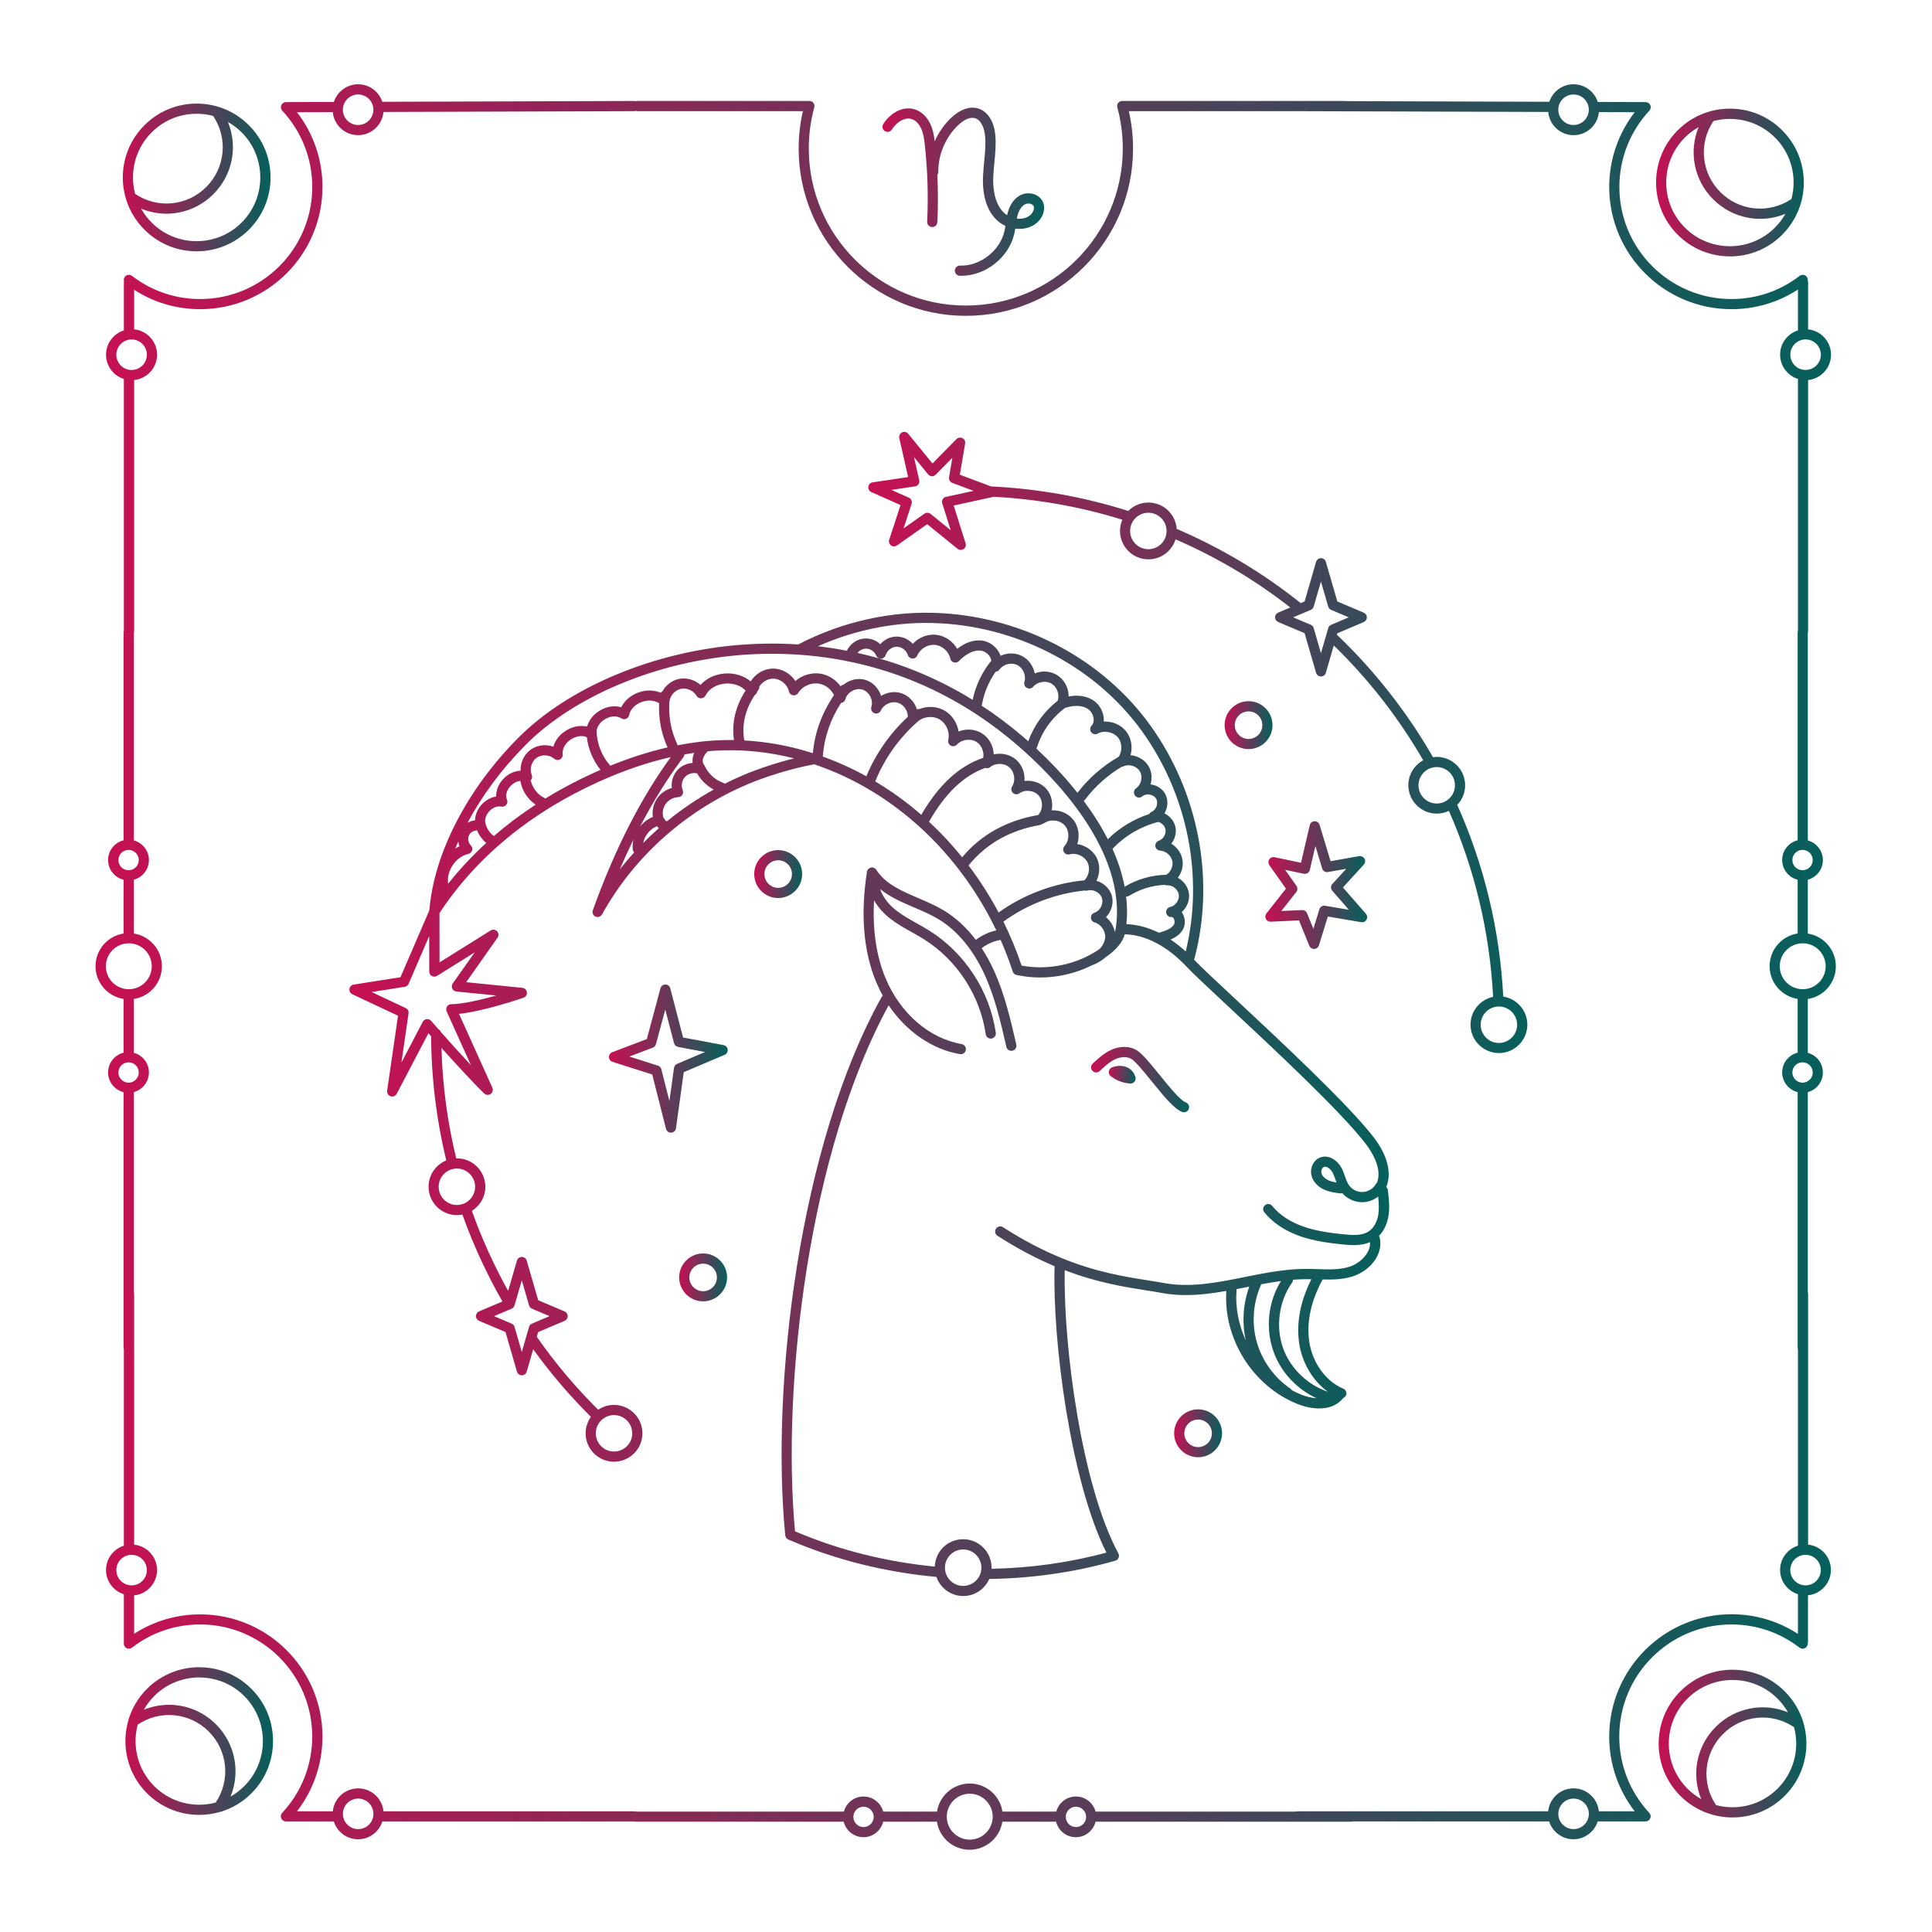
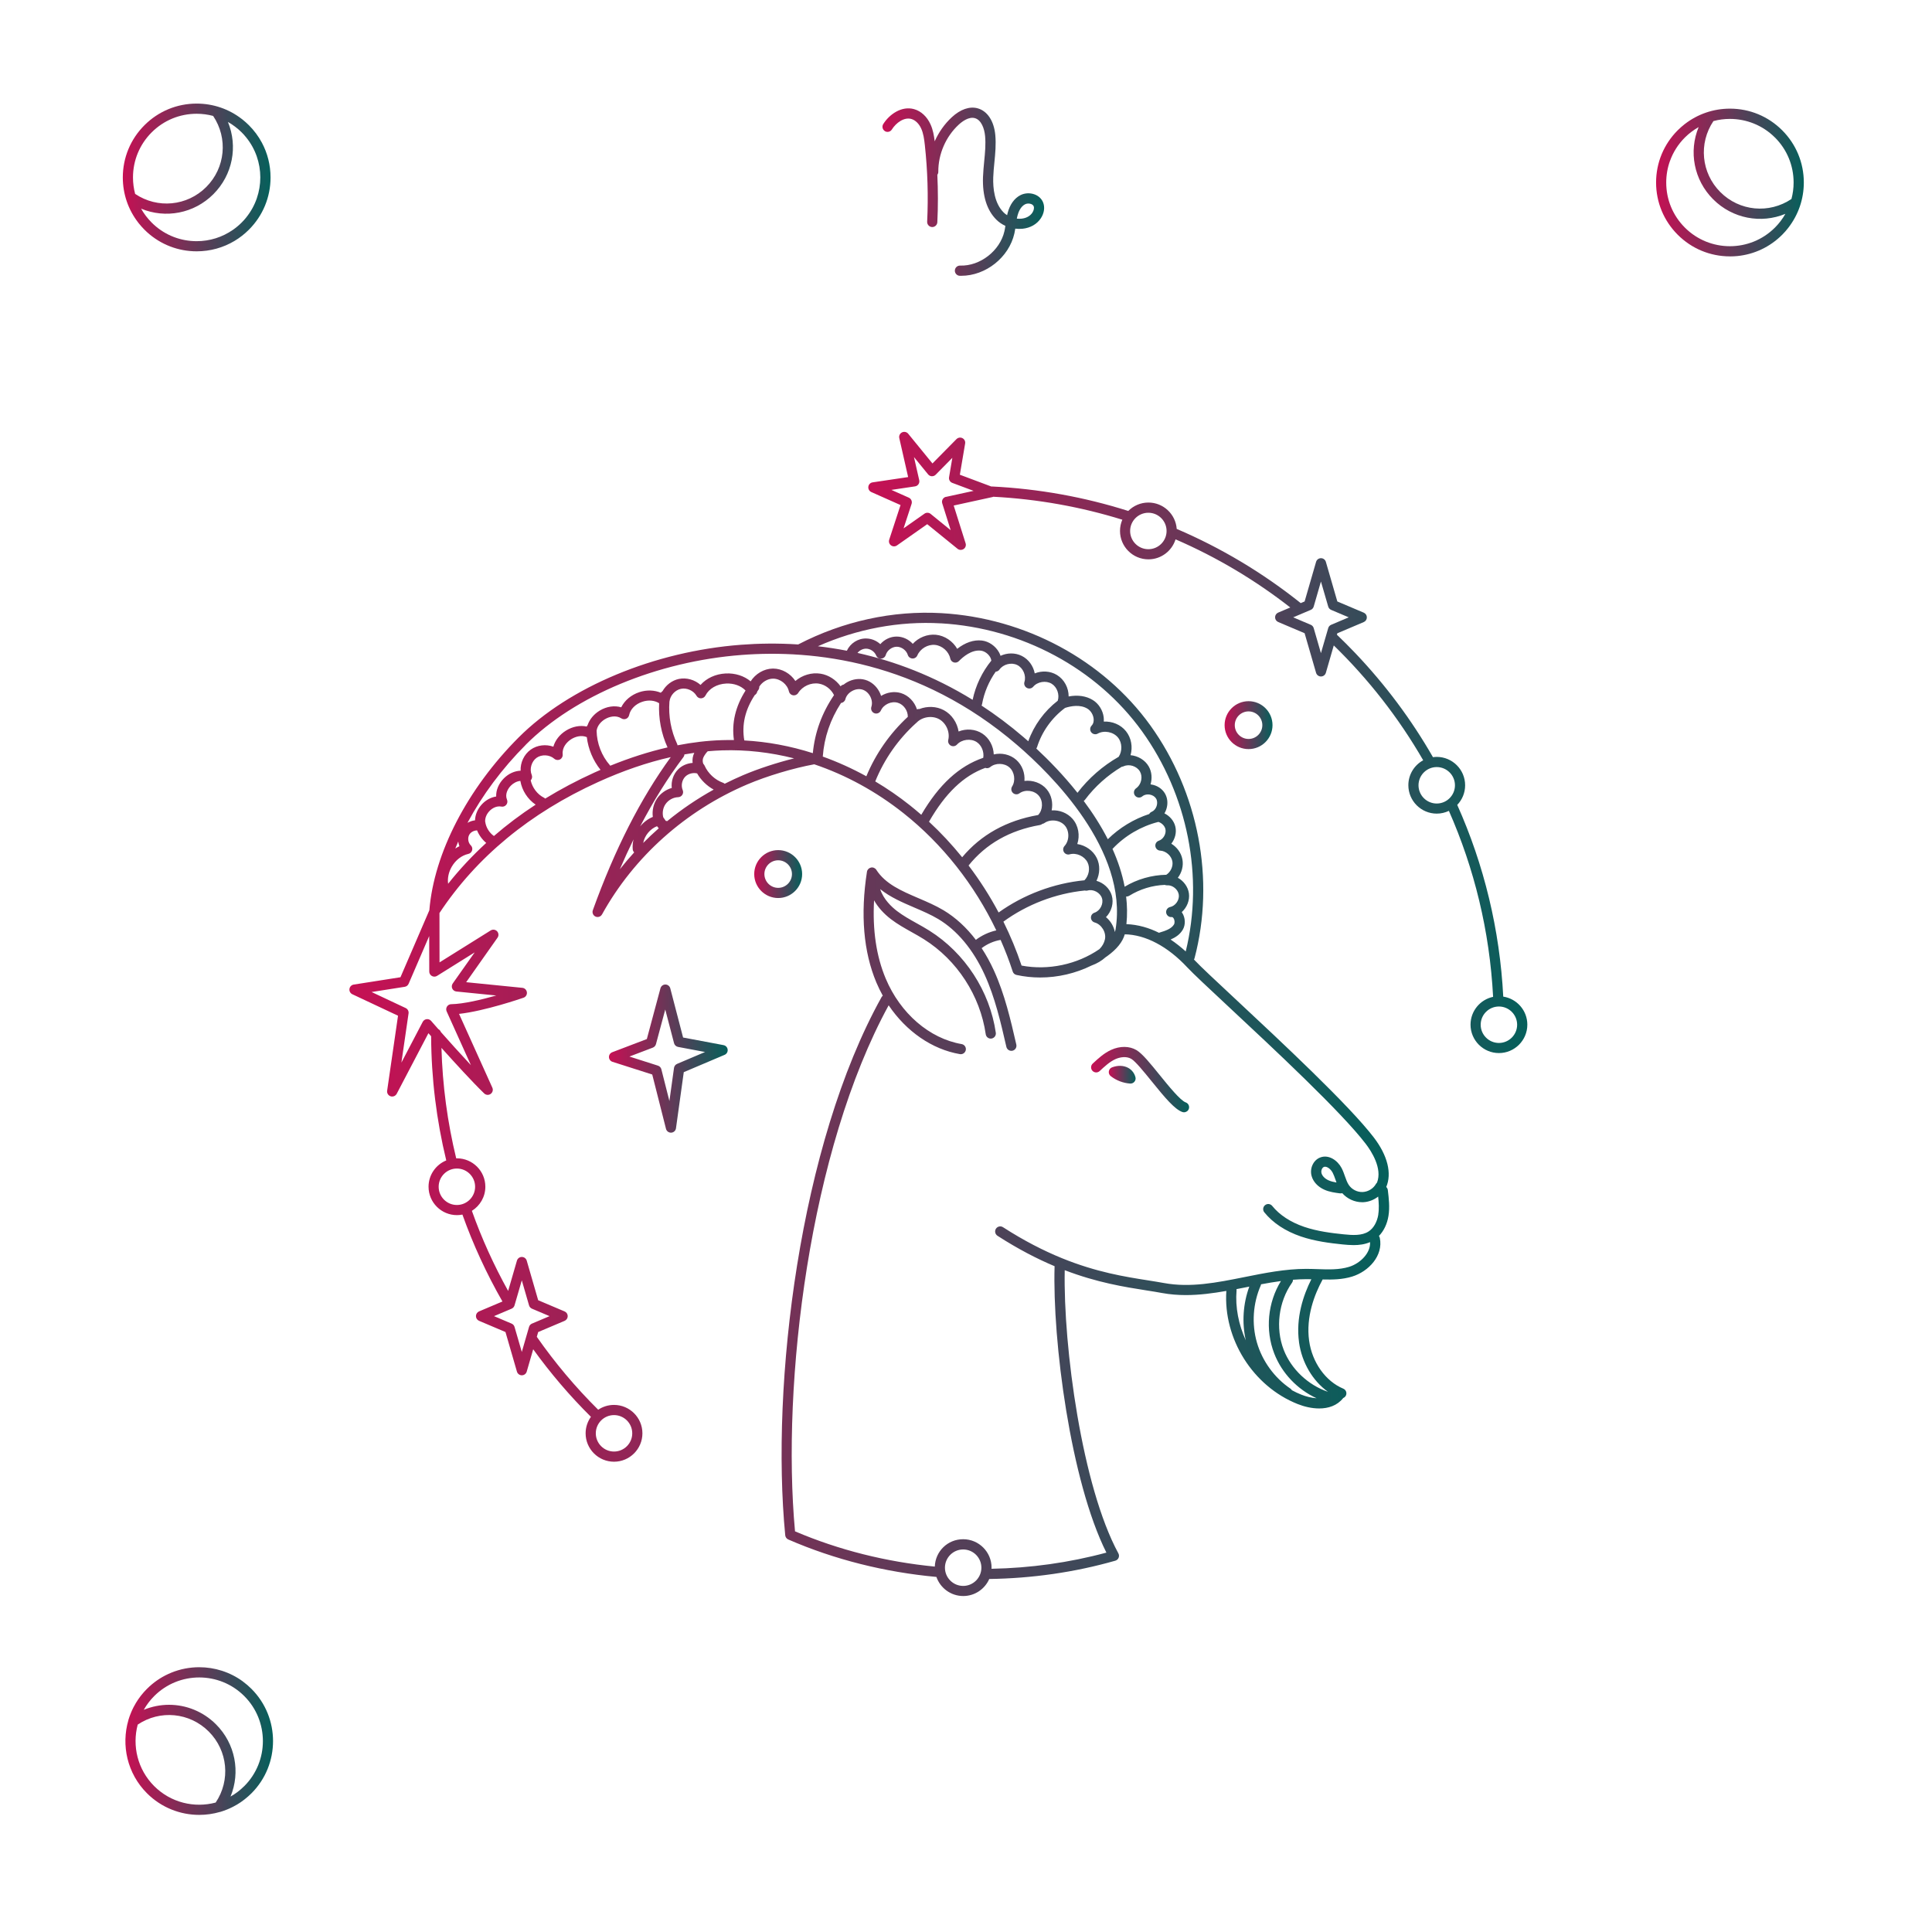
<svg xmlns="http://www.w3.org/2000/svg" xmlns:xlink="http://www.w3.org/1999/xlink" id="Ebene_1" version="1.1" viewBox="0 0 600 600">
  <defs>
    <style>
      .st0 {
        fill: url(#Unbenannter_Verlauf_3412);
      }

      .st1 {
        fill: url(#Unbenannter_Verlauf_3413);
      }

      .st2 {
        fill: url(#Unbenannter_Verlauf_343);
      }

      .st3 {
        fill: url(#Unbenannter_Verlauf_344);
      }

      .st4 {
        fill: url(#Unbenannter_Verlauf_341);
      }

      .st5 {
        fill: url(#Unbenannter_Verlauf_346);
      }

      .st6 {
        fill: url(#Unbenannter_Verlauf_342);
      }

      .st7 {
        fill: url(#Unbenannter_Verlauf_347);
      }

      .st8 {
        fill: url(#Unbenannter_Verlauf_345);
      }

      .st9 {
        fill: url(#Unbenannter_Verlauf_34);
      }

      .st10 {
        fill: url(#Unbenannter_Verlauf_3414);
      }

      .st11 {
        fill: url(#Unbenannter_Verlauf_3415);
      }

      .st12 {
        fill: url(#Unbenannter_Verlauf_348);
      }

      .st13 {
        fill: url(#Unbenannter_Verlauf_3411);
      }

      .st14 {
        fill: url(#Unbenannter_Verlauf_3410);
      }

      .st15 {
        fill: url(#Unbenannter_Verlauf_349);
      }
    </style>
    <linearGradient id="Unbenannter_Verlauf_34" data-name="Unbenannter Verlauf 34" x1="29.7" y1="300.33" x2="570.15" y2="300.33" gradientUnits="userSpaceOnUse">
      <stop offset="0" stop-color="#c61054" />
      <stop offset="1" stop-color="#05605b" />
    </linearGradient>
    <linearGradient id="Unbenannter_Verlauf_341" data-name="Unbenannter Verlauf 34" x1="514.31" y1="56.69" x2="560.19" y2="56.69" xlink:href="#Unbenannter_Verlauf_34" />
    <linearGradient id="Unbenannter_Verlauf_342" data-name="Unbenannter Verlauf 34" x1="38.14" y1="55.11" x2="84.02" y2="55.11" xlink:href="#Unbenannter_Verlauf_34" />
    <linearGradient id="Unbenannter_Verlauf_343" data-name="Unbenannter Verlauf 34" x1="515.1" y1="541.49" x2="560.98" y2="541.49" xlink:href="#Unbenannter_Verlauf_34" />
    <linearGradient id="Unbenannter_Verlauf_344" data-name="Unbenannter Verlauf 34" x1="38.94" y1="540.7" x2="84.8" y2="540.7" xlink:href="#Unbenannter_Verlauf_34" />
    <linearGradient id="Unbenannter_Verlauf_345" data-name="Unbenannter Verlauf 34" x1="274.05" y1="59.56" x2="324.27" y2="59.56" xlink:href="#Unbenannter_Verlauf_34" />
    <linearGradient id="Unbenannter_Verlauf_346" data-name="Unbenannter Verlauf 34" x1="108.5" y1="342.98" x2="431.4" y2="342.98" xlink:href="#Unbenannter_Verlauf_34" />
    <linearGradient id="Unbenannter_Verlauf_347" data-name="Unbenannter Verlauf 34" x1="338.85" y1="335.29" x2="369.29" y2="335.29" xlink:href="#Unbenannter_Verlauf_34" />
    <linearGradient id="Unbenannter_Verlauf_348" data-name="Unbenannter Verlauf 34" x1="344.34" y1="333.76" x2="352.66" y2="333.76" xlink:href="#Unbenannter_Verlauf_34" />
    <linearGradient id="Unbenannter_Verlauf_349" data-name="Unbenannter Verlauf 34" x1="189.1" y1="328.75" x2="225.98" y2="328.75" xlink:href="#Unbenannter_Verlauf_34" />
    <linearGradient id="Unbenannter_Verlauf_3410" data-name="Unbenannter Verlauf 34" x1="392.94" y1="274.87" x2="424.57" y2="274.87" xlink:href="#Unbenannter_Verlauf_34" />
    <linearGradient id="Unbenannter_Verlauf_3411" data-name="Unbenannter Verlauf 34" x1="234.22" y1="271.45" x2="249.11" y2="271.45" xlink:href="#Unbenannter_Verlauf_34" />
    <linearGradient id="Unbenannter_Verlauf_3412" data-name="Unbenannter Verlauf 34" x1="210.92" y1="396.71" x2="225.8" y2="396.71" xlink:href="#Unbenannter_Verlauf_34" />
    <linearGradient id="Unbenannter_Verlauf_3413" data-name="Unbenannter Verlauf 34" x1="380.31" y1="225.2" x2="395.19" y2="225.2" xlink:href="#Unbenannter_Verlauf_34" />
    <linearGradient id="Unbenannter_Verlauf_3414" data-name="Unbenannter Verlauf 34" x1="364.64" y1="445.13" x2="379.52" y2="445.13" xlink:href="#Unbenannter_Verlauf_34" />
    <linearGradient id="Unbenannter_Verlauf_3415" data-name="Unbenannter Verlauf 34" x1="269.63" y1="230.6" x2="474.33" y2="230.6" xlink:href="#Unbenannter_Verlauf_34" />
  </defs>
  <g>
-     <path class="st9" d="M561.52,479.73v-77.87c0-.17-.03-.34-.09-.49v-62.2c2.69-.73,4.68-3.18,4.68-6.1s-1.99-5.38-4.68-6.1v-16.72c4.93-.76,8.71-5.02,8.71-10.16s-3.79-9.39-8.71-10.16v-16.72c2.69-.73,4.68-3.18,4.68-6.1s-1.99-5.38-4.68-6.1v-64.51s0-.05,0-.08c.06-.16.09-.34.09-.52v-77.87c3.99-.4,7.12-3.77,7.12-7.87s-3.13-7.47-7.12-7.87v-14.53c0-.2-.04-.4-.11-.57.07-.42-.03-.86-.3-1.22-.53-.69-1.53-.82-2.22-.29-6.12,4.71-13.44,7.19-21.18,7.19-19.19,0-34.8-15.61-34.8-34.8,0-8.82,3.31-17.23,9.32-23.7.43-.46.54-1.13.29-1.71-.25-.58-.82-.95-1.45-.95l-14.87-.05c-1.02-3.18-4.01-5.49-7.53-5.49s-6.47,2.29-7.51,5.44l-63.08-.2c-.12-.03-.24-.05-.37-.05h-69.19s-.03,0-.04,0c-.06,0-.11,0-.17.02-.05,0-.1.01-.16.03-.02,0-.03,0-.05,0-.03,0-.06.02-.09.03-.05.02-.11.04-.16.06-.05.02-.09.05-.13.07-.04.03-.09.05-.13.08-.04.03-.08.06-.12.1-.04.03-.07.07-.11.1-.03.04-.07.08-.1.12-.03.04-.06.08-.09.12-.03.04-.05.09-.07.13-.02.05-.04.09-.06.14-.02.05-.03.1-.05.15-.01.05-.03.09-.03.14,0,.06-.01.11-.02.17,0,.03,0,.06,0,.09,0,.02,0,.03,0,.05,0,.05,0,.11.02.16,0,.05.01.11.03.16,0,.02,0,.03,0,.05,1.13,4.14,1.7,8.44,1.7,12.8,0,26.89-21.87,48.76-48.75,48.76s-48.76-21.87-48.76-48.76c0-4.36.57-8.67,1.71-12.8,0-.02,0-.03,0-.05.01-.05.02-.11.03-.16,0-.05.01-.11.02-.16,0-.02,0-.03,0-.05,0-.03,0-.06,0-.09,0-.06,0-.12-.02-.17,0-.05-.02-.1-.03-.14-.01-.05-.03-.1-.05-.15-.02-.05-.04-.09-.06-.14-.02-.05-.05-.09-.07-.13-.03-.04-.06-.08-.09-.12-.03-.04-.06-.08-.1-.12-.03-.04-.07-.07-.11-.1-.04-.04-.08-.07-.12-.1-.04-.03-.08-.06-.13-.08-.04-.03-.09-.05-.13-.07-.05-.02-.1-.04-.16-.06-.03-.01-.06-.03-.09-.03-.02,0-.03,0-.05,0-.05-.01-.11-.02-.16-.03-.05,0-.11-.01-.16-.02-.02,0-.03,0-.05,0h-53.37c-.18,0-.36.04-.52.09-.16-.06-.34-.09-.52-.09h0l-78.22.25c-1.04-3.16-4.01-5.44-7.51-5.44s-6.5,2.31-7.53,5.49l-14.87.05c-.63,0-1.2.38-1.45.95-.25.58-.14,1.25.29,1.71,6.01,6.47,9.32,14.88,9.32,23.7,0,19.19-15.61,34.8-34.8,34.8-7.74,0-15.06-2.49-21.18-7.19-.69-.53-1.69-.4-2.22.29-.33.42-.4.96-.26,1.43-.03.12-.05.24-.05.36v14.85c-3.2,1.01-5.54,4.01-5.54,7.54s2.33,6.53,5.54,7.54v78.19s0,.05,0,.08c-.06.16-.09.34-.09.52v64.48c-2.75.68-4.81,3.17-4.81,6.13s2.05,5.45,4.81,6.13v16.69c-4.93.76-8.71,5.02-8.71,10.16s3.79,9.39,8.71,10.16v16.69c-2.75.68-4.81,3.17-4.81,6.13s2.05,5.45,4.81,6.13v79.38c0,.17.03.34.09.49v60.98c-3.2,1.01-5.54,4.01-5.54,7.54s2.33,6.53,5.54,7.54v14.85s.01.1.01.14c-.09.44,0,.91.29,1.29.53.69,1.53.82,2.22.29,6.12-4.71,13.44-7.19,21.18-7.19,19.19,0,34.8,15.61,34.8,34.8,0,8.82-3.31,17.23-9.32,23.7-.02.03-.04.06-.06.08-.04.05-.08.09-.11.14-.03.04-.05.09-.07.13-.02.05-.05.09-.07.14-.02.05-.03.1-.05.15-.01.05-.03.09-.04.14-.01.06-.01.12-.02.18,0,.04-.01.07-.01.11,0,0,0,.02,0,.03,0,.06.01.12.02.18,0,.04,0,.09.02.13.01.05.03.1.05.16.02.05.03.09.05.14.02.05.05.09.07.14.02.04.05.09.08.13.03.04.06.07.09.11.04.04.07.09.12.13,0,0,.01.02.02.02.03.03.07.05.1.08.04.03.08.06.12.09.05.03.1.06.15.08.04.02.08.04.12.06.06.02.12.04.18.06.04,0,.07.02.11.03.1.02.2.03.3.03h14.85c1.01,3.2,4.01,5.54,7.54,5.54s6.53-2.33,7.54-5.54h78.19s.05,0,.08,0c.16.06.34.09.52.09h64.48c.68,2.75,3.17,4.81,6.13,4.81s5.45-2.05,6.13-4.81h16.69c.76,4.93,5.02,8.71,10.16,8.71s9.39-3.79,10.16-8.71h16.69c.68,2.75,3.17,4.81,6.13,4.81s5.45-2.05,6.13-4.81h79.39c.17,0,.34-.03.49-.09h60.98c1.01,3.2,4.01,5.54,7.54,5.54s6.53-2.33,7.54-5.54h14.85c.1,0,.2-.01.3-.03.04,0,.07-.02.11-.03.06-.02.12-.03.18-.06.04-.02.08-.04.12-.06.05-.03.1-.05.15-.08.04-.03.08-.06.12-.09.03-.03.07-.05.1-.08,0,0,.01-.01.02-.02.04-.04.08-.09.12-.13.03-.04.06-.07.09-.11.03-.04.05-.09.08-.13.02-.04.05-.09.07-.14.02-.04.03-.09.05-.14.02-.05.04-.1.05-.16,0-.04.01-.09.02-.13,0-.06.02-.12.02-.18,0,0,0-.02,0-.03,0-.04,0-.07-.01-.11,0-.06,0-.12-.02-.18,0-.05-.02-.1-.04-.14-.01-.05-.03-.1-.05-.15-.02-.05-.04-.1-.07-.14-.02-.04-.04-.09-.07-.13-.03-.05-.07-.1-.11-.14-.02-.03-.04-.06-.06-.08-6.01-6.47-9.32-14.88-9.32-23.7,0-19.19,15.61-34.8,34.8-34.8,7.74,0,15.06,2.49,21.18,7.19.69.53,1.69.4,2.22-.29.21-.28.31-.6.32-.92.06-.16.09-.33.09-.51v-14.53c3.99-.4,7.12-3.77,7.12-7.87s-3.13-7.47-7.12-7.87ZM555.99,487.6c0-2.62,2.13-4.74,4.74-4.74s4.74,2.13,4.74,4.74-2.13,4.75-4.74,4.75-4.74-2.13-4.74-4.75ZM562.96,333.07c0,1.74-1.42,3.16-3.16,3.16s-3.16-1.42-3.16-3.16,1.42-3.16,3.16-3.16,3.16,1.42,3.16,3.16ZM566.98,300.08c0,3.93-3.2,7.13-7.13,7.13s-7.13-3.2-7.13-7.13,3.2-7.13,7.13-7.13,7.13,3.2,7.13,7.13ZM562.96,267.1c0,1.74-1.42,3.16-3.16,3.16s-3.16-1.42-3.16-3.16,1.42-3.16,3.16-3.16,3.16,1.42,3.16,3.16ZM565.48,110.15c0,2.62-2.13,4.74-4.74,4.74s-4.74-2.13-4.74-4.74,2.13-4.74,4.74-4.74,4.74,2.13,4.74,4.74ZM483.94,34.08c0-2.62,2.13-4.74,4.74-4.74s4.74,2.13,4.74,4.74-2.13,4.74-4.74,4.74-4.74-2.13-4.74-4.74ZM106.48,34.08c0-2.62,2.13-4.74,4.74-4.74s4.74,2.13,4.74,4.74-2.13,4.74-4.74,4.74-4.74-2.13-4.74-4.74ZM36.77,267.1c0-1.74,1.42-3.16,3.16-3.16s3.16,1.42,3.16,3.16-1.42,3.16-3.16,3.16-3.16-1.42-3.16-3.16ZM40.87,114.9c-2.62,0-4.74-2.13-4.74-4.74s2.13-4.74,4.74-4.74,4.74,2.13,4.74,4.74-2.13,4.74-4.74,4.74ZM40,307.21c-3.93,0-7.13-3.2-7.13-7.13s3.2-7.13,7.13-7.13,7.13,3.2,7.13,7.13-3.2,7.13-7.13,7.13ZM40.87,492.35c-2.62,0-4.74-2.13-4.74-4.75s2.13-4.74,4.74-4.74,4.74,2.13,4.74,4.74-2.13,4.75-4.74,4.75ZM36.77,333.07c0-1.74,1.42-3.16,3.16-3.16s3.16,1.42,3.16,3.16-1.42,3.16-3.16,3.16-3.16-1.42-3.16-3.16ZM115.97,563.31c0,2.62-2.13,4.74-4.74,4.74s-4.74-2.13-4.74-4.74,2.13-4.74,4.74-4.74,4.74,2.13,4.74,4.74ZM271.34,564.25c0,1.74-1.42,3.16-3.16,3.16s-3.16-1.42-3.16-3.16,1.42-3.16,3.16-3.16,3.16,1.42,3.16,3.16ZM308.29,564.19c0,3.93-3.2,7.13-7.13,7.13s-7.13-3.2-7.13-7.13,3.2-7.13,7.13-7.13,7.13,3.2,7.13,7.13ZM337.31,564.25c0,1.74-1.42,3.16-3.16,3.16s-3.16-1.42-3.16-3.16,1.42-3.16,3.16-3.16,3.16,1.42,3.16,3.16ZM493.43,563.31c0,2.62-2.13,4.74-4.74,4.74s-4.74-2.13-4.74-4.74,2.13-4.74,4.74-4.74,4.74,2.13,4.74,4.74ZM499.75,539.32c0,8.45,2.79,16.57,7.91,23.19h-11.12c-.4-3.99-3.77-7.12-7.87-7.12s-7.47,3.13-7.87,7.12h-77.87c-.17,0-.34.03-.49.09h-62.2c-.73-2.69-3.18-4.68-6.1-4.68s-5.38,1.99-6.1,4.68h-16.72c-.76-4.93-5.02-8.71-10.16-8.71s-9.39,3.79-10.16,8.71h-16.72c-.73-2.69-3.18-4.68-6.1-4.68s-5.38,1.99-6.1,4.68h-64.51s-.05,0-.08,0c-.16-.06-.34-.09-.52-.09h-77.87c-.4-3.99-3.77-7.12-7.87-7.12s-7.47,3.13-7.87,7.12h-11.12c5.12-6.63,7.91-14.74,7.91-23.19,0-20.93-17.03-37.96-37.96-37.96-7.38,0-14.42,2.08-20.53,6.03v-11.93c3.99-.4,7.12-3.77,7.12-7.87s-3.13-7.47-7.12-7.87v-77.87c0-.17-.03-.34-.09-.49v-62.2c2.69-.73,4.68-3.18,4.68-6.1s-1.99-5.38-4.68-6.1v-16.72c4.93-.76,8.71-5.02,8.71-10.16s-3.79-9.39-8.71-10.16v-16.72c2.69-.73,4.68-3.18,4.68-6.1s-1.99-5.38-4.68-6.1v-64.51s0-.05,0-.08c.06-.16.09-.34.09-.52v-77.87c3.99-.4,7.12-3.77,7.12-7.87s-3.13-7.47-7.12-7.87v-12.29c6.11,3.96,13.15,6.03,20.53,6.03,20.93,0,37.96-17.03,37.96-37.96,0-8.46-2.79-16.57-7.92-23.21l11.12-.03c.38,4.01,3.76,7.16,7.87,7.16s7.52-3.18,7.87-7.21l77.87-.24c.18,0,.35-.04.52-.1.16.06.34.1.52.1h51.35c-.87,3.78-1.32,7.69-1.32,11.63,0,28.63,23.29,51.93,51.93,51.93s51.92-23.29,51.92-51.93c0-3.94-.44-7.84-1.31-11.63h52.38l77.87.24c.35,4.04,3.75,7.21,7.87,7.21s7.49-3.15,7.87-7.16l11.12.03c-5.13,6.63-7.92,14.75-7.92,23.21,0,20.93,17.03,37.96,37.96,37.96,7.43,0,14.51-2.1,20.65-6.11v12.69c-3.2,1.01-5.54,4.01-5.54,7.54s2.33,6.53,5.54,7.54v78.19s0,.05,0,.08c-.06.16-.09.34-.09.52v64.48c-2.75.68-4.81,3.17-4.81,6.13s2.05,5.45,4.81,6.13v16.69c-4.93.76-8.71,5.02-8.71,10.16s3.79,9.39,8.71,10.16v16.69c-2.75.68-4.81,3.17-4.81,6.13s2.05,5.45,4.81,6.13v79.38c0,.17.03.34.09.49v60.98c-3.2,1.01-5.54,4.01-5.54,7.54s2.33,6.53,5.54,7.54v12.33c-6.14-4-13.22-6.11-20.65-6.11-20.93,0-37.96,17.03-37.96,37.96Z" />
    <path class="st4" d="M537.25,79.63c.77,0,1.53-.04,2.28-.11,5.27-.52,10.15-2.82,13.94-6.61,0,0,.02-.02.03-.03.3-.31.6-.62.88-.94.07-.08.13-.15.2-.23.24-.28.48-.56.7-.85.04-.06.09-.11.13-.17,3.09-4,4.78-8.87,4.78-14.01,0-6.13-2.39-11.89-6.72-16.22-4.33-4.33-10.09-6.72-16.22-6.72-5.13,0-10.01,1.68-14,4.77-.06.05-.12.09-.18.14-.29.23-.57.46-.84.7-.08.07-.16.13-.23.2-.33.29-.65.59-.97.91-4.33,4.33-6.72,10.09-6.72,16.22s2.39,11.89,6.72,16.22c4.33,4.33,10.09,6.72,16.22,6.72ZM551.23,42.7c3.74,3.74,5.79,8.7,5.79,13.99,0,1.75-.23,3.46-.67,5.11-6.93,4.66-16.13,3.81-22.08-2.14-5.95-5.95-6.8-15.14-2.15-22.06,1.67-.45,3.39-.67,5.12-.67,5.07,0,10.13,1.93,13.99,5.78ZM518.62,50.01c.97-2.72,2.54-5.21,4.64-7.31.29-.29.6-.57.9-.84.07-.06.15-.13.22-.19.26-.22.52-.43.79-.64.06-.05.12-.1.19-.14.66-.5,1.35-.95,2.07-1.36.03-.02.07-.04.1-.06-3.13,7.56-1.51,16.41,4.51,22.43,6.02,6.02,14.88,7.64,22.43,4.51-.44.78-.93,1.52-1.47,2.23-.01.01-.02.03-.03.04-.23.31-.48.61-.73.9-.06.06-.11.13-.17.19-.27.31-.55.61-.85.91-7.71,7.71-20.26,7.71-27.97,0-3.74-3.74-5.79-8.7-5.79-13.99,0-2.31.39-4.56,1.15-6.68Z" />
    <path class="st6" d="M43.04,69.28c.23.29.46.57.71.85.07.08.13.15.2.23.29.33.6.65.91.97.27.27.55.53.83.79,4.23,3.83,9.65,5.93,15.39,5.93,4.21,0,8.25-1.13,11.77-3.24,1.6-.96,3.09-2.12,4.45-3.48,4.33-4.33,6.72-10.09,6.72-16.22,0-3.83-.93-7.52-2.69-10.8-1.05-1.97-2.41-3.8-4.03-5.42-.32-.32-.64-.62-.97-.91-.07-.06-.15-.13-.22-.19-.28-.25-.57-.48-.86-.72-.05-.04-.11-.08-.16-.12-4-3.1-8.87-4.78-14.01-4.78-6.13,0-11.89,2.39-16.22,6.72-4.33,4.33-6.72,10.09-6.72,16.22,0,5.14,1.68,10.01,4.78,14.01.04.06.09.11.13.17ZM43.84,64.81c7.56,3.13,16.41,1.52,22.43-4.51,6.02-6.02,7.64-14.88,4.51-22.43.78.44,1.52.93,2.23,1.47.01.01.03.02.04.03.31.23.61.48.9.73.07.06.13.11.2.17.31.27.61.55.91.85.24.24.47.48.7.73.03.03.06.07.08.1.2.22.39.44.57.67,0,0,.01.01.02.02,5.87,7.22,5.88,17.64.04,24.88-.02.03-.04.05-.06.08-.16.2-.33.39-.5.59-.05.06-.1.12-.16.18-.16.18-.34.36-.51.54-.06.06-.12.13-.18.19-.85.85-1.76,1.61-2.73,2.28-3.28,2.28-7.17,3.52-11.26,3.52-4.95,0-9.63-1.81-13.27-5.11-.24-.22-.48-.45-.71-.68-.29-.29-.57-.6-.84-.9-.06-.07-.11-.13-.17-.2-.25-.29-.5-.59-.73-.89-.01-.02-.03-.03-.04-.05-.54-.71-1.03-1.46-1.47-2.23ZM47.09,41.12c3.74-3.74,8.7-5.79,13.99-5.79,1.75,0,3.46.23,5.11.67,4.66,6.93,3.81,16.13-2.14,22.08-5.95,5.95-15.15,6.8-22.08,2.14-.44-1.65-.67-3.36-.67-5.11,0-5.28,2.06-10.25,5.79-13.99Z" />
-     <path class="st2" d="M556.08,527.32c-.23-.29-.47-.58-.71-.86-.06-.07-.13-.15-.19-.22-.29-.33-.6-.66-.91-.97-4.33-4.33-10.09-6.72-16.22-6.72s-11.89,2.39-16.22,6.72c-1.08,1.08-2.04,2.26-2.88,3.5-2.5,3.74-3.84,8.12-3.84,12.72h0c0,6.13,2.39,11.89,6.72,16.22,0,0,.02.02.03.03.3.3.62.59.94.88.08.07.16.14.24.21.27.24.55.47.83.69.06.05.12.1.18.14,3.99,3.09,8.87,4.77,14,4.77,6.13,0,11.89-2.39,16.22-6.72,4.33-4.33,6.72-10.09,6.72-16.22,0-5.14-1.68-10.01-4.78-14.01-.04-.05-.08-.11-.13-.16ZM524.06,527.51c1.2-1.2,2.53-2.22,3.93-3.05,3.09-1.82,6.57-2.73,10.05-2.73s6.96.91,10.05,2.73c1.4.83,2.73,1.85,3.93,3.05.29.29.57.6.85.91.06.06.11.13.17.19.25.29.5.59.73.9.01.01.02.03.03.04.54.71,1.03,1.46,1.47,2.23-7.56-3.13-16.41-1.52-22.43,4.51-6.02,6.02-7.64,14.87-4.51,22.43-.03-.02-.06-.04-.1-.05-.72-.41-1.41-.87-2.08-1.37-.06-.05-.12-.09-.18-.14-.27-.21-.53-.42-.79-.64-.08-.06-.15-.13-.23-.2-.31-.27-.61-.55-.9-.84-.7-.7-1.34-1.44-1.92-2.23-2.51-3.38-3.87-7.47-3.87-11.76,0-3.63.97-7.11,2.79-10.15.83-1.38,1.83-2.67,3-3.83ZM552.03,555.48c-5.17,5.17-12.5,6.87-19.1,5.11-4.65-6.92-3.79-16.11,2.15-22.06,5.95-5.95,15.15-6.81,22.08-2.14.44,1.65.67,3.36.67,5.1,0,5.28-2.06,10.25-5.79,13.99Z" />
    <path class="st3" d="M75.44,522.2c-4.02-2.95-8.79-4.43-13.57-4.43-2.94,0-5.88.56-8.64,1.68-.35.14-.69.29-1.03.45-2.38,1.1-4.6,2.63-6.56,4.59-.01.01-.02.02-.03.03-.3.3-.59.62-.88.93-.08.09-.16.18-.23.27-.22.25-.43.51-.64.77-.07.09-.15.19-.22.28-.21.28-.42.56-.61.84-.06.08-.11.16-.17.24-.24.35-.47.71-.69,1.08,0,.01-.02.03-.02.04-.23.38-.44.77-.65,1.16-.06.11-.11.23-.17.34-.13.26-.25.52-.37.78-.08.18-.16.37-.24.56-.08.18-.15.37-.22.55-.09.23-.18.46-.26.69-.04.1-.07.2-.1.3-.09.26-.18.52-.26.79,0,.02,0,.03,0,.05-2.29,7.8-.37,16.59,5.77,22.73,4.47,4.47,10.35,6.71,16.22,6.71,2.19,0,4.38-.31,6.5-.93.02,0,.04,0,.06,0,.29-.09.57-.19.85-.28.08-.03.15-.05.23-.08.24-.09.48-.18.72-.27.17-.07.35-.14.52-.21.19-.08.39-.16.58-.25.25-.11.5-.24.75-.36.12-.06.24-.12.36-.18.39-.2.78-.42,1.16-.64.02-.01.03-.02.05-.03.36-.22.72-.44,1.07-.68.08-.05.16-.11.24-.17.28-.2.57-.4.84-.62.09-.07.19-.14.28-.22.26-.21.52-.42.78-.65.09-.08.17-.15.26-.22.33-.29.65-.6.97-.91,8.94-8.94,8.94-23.5,0-32.44-.84-.84-1.73-1.6-2.65-2.28ZM47.88,554.69c-5.17-5.17-6.87-12.5-5.11-19.1,6.92-4.65,16.11-3.79,22.06,2.15,5.94,5.95,6.8,15.14,2.15,22.06-6.6,1.76-13.93.06-19.1-5.11ZM75.86,554.69c-.29.29-.59.57-.9.84-.08.07-.15.13-.23.2-.26.22-.52.43-.78.64-.06.05-.13.1-.19.15-.66.5-1.35.95-2.07,1.36-.03.02-.07.04-.1.06,3.13-7.56,1.51-16.41-4.51-22.43-4.01-4.01-9.28-6.07-14.58-6.07-2.66,0-5.32.52-7.85,1.56.02-.03.04-.07.06-.1.41-.72.86-1.41,1.36-2.07.05-.06.1-.13.15-.19.2-.26.42-.52.63-.78.07-.08.13-.15.2-.23.27-.31.55-.61.84-.9,7.71-7.71,20.26-7.71,27.97,0,7.71,7.71,7.71,20.26,0,27.97Z" />
    <path class="st8" d="M274.79,40.72c.74.46,1.72.24,2.18-.5,1.32-2.1,3.82-3.91,6.06-3.27,1.23.35,2.38,1.46,3.06,2.98.69,1.53.93,3.31,1.13,5.15.86,7.87,1.1,15.87.72,23.77-.04.87.63,1.61,1.5,1.66.03,0,.05,0,.08,0,.84,0,1.54-.66,1.58-1.51.24-4.89.23-9.81,0-14.72.19-.26.31-.59.3-.94-.04-5.44,2.32-10.9,6.31-14.6,1.07-.99,3.14-2.57,5.04-2.05,2.01.56,2.96,3.22,3.18,5.54.24,2.58-.01,5.17-.28,7.9-.15,1.58-.31,3.22-.37,4.86-.2,5.84,1.2,10.3,4.16,13.24.79.79,1.75,1.44,2.79,1.91-.08.57-.17,1.12-.29,1.65-1.37,6.07-7.54,10.9-13.77,10.69-.87-.03-1.6.66-1.63,1.54-.02.87.66,1.6,1.54,1.63.14,0,.29,0,.43,0,7.63,0,14.83-5.71,16.52-13.16.11-.5.2-.99.28-1.48.74.09,1.49.1,2.23.03,2.44-.25,4.47-1.4,5.7-3.25,1.06-1.6,1.32-3.47.68-4.99-.47-1.12-1.41-1.99-2.65-2.44-1.43-.52-3.07-.42-4.39.26-1.87.96-3.27,2.93-3.95,5.53-.06.23-.11.46-.16.68-.4-.25-.76-.53-1.08-.85-2.87-2.86-3.34-7.51-3.23-10.89.05-1.54.21-3.12.36-4.66.27-2.76.55-5.62.28-8.5-.41-4.36-2.46-7.46-5.48-8.29-2.5-.69-5.36.3-8.04,2.78-2.25,2.09-4.05,4.65-5.3,7.47-.22-1.81-.53-3.58-1.3-5.27-1.08-2.4-2.94-4.12-5.09-4.72-3.9-1.1-7.71,1.63-9.59,4.63-.46.74-.24,1.72.5,2.18ZM315.99,66.97c.26-1,.91-2.78,2.34-3.52.54-.28,1.27-.32,1.86-.1.28.1.65.31.82.69.22.52.06,1.31-.4,2.01-.7,1.05-1.9,1.71-3.38,1.86-.48.05-.96.04-1.45-.01.06-.32.13-.63.21-.93Z" />
  </g>
  <g>
    <path class="st5" d="M430.5,368.66c1.8-4.25.45-9.77-3.82-15.37-7.72-10.1-28.93-29.89-42.96-42.98-6.12-5.71-10.95-10.21-12.64-12.03-.09-.1-.19-.19-.28-.29.07-.12.13-.24.17-.38,6.43-24.41,1.3-51.46-13.74-72.36-14.62-20.31-38.85-33.33-64.82-34.83-15.16-.87-30.55,2.48-44.49,9.7-.01,0-.02.02-.03.02-6.42-.42-12.41-.31-17.78.1-26.87,2.04-53.32,13.06-69.02,28.76-15.96,15.96-26.31,36-27.75,53.69l-8.97,20.8-14.52,2.28c-.69.11-1.22.65-1.32,1.34-.1.69.26,1.36.89,1.66l14.19,6.67-3.38,23.29c-.11.76.34,1.49,1.08,1.73.16.05.33.08.49.08.58,0,1.12-.32,1.4-.85l9.85-18.82c.25.29.54.61.84.95.06,13.1,1.66,26.04,4.7,38.56-3.22,1.32-5.5,4.48-5.5,8.17,0,4.87,3.96,8.82,8.82,8.82.58,0,1.15-.06,1.7-.17,3.33,9.34,7.5,18.37,12.43,26.99l-7.27,3.08c-.58.25-.96.82-.96,1.46s.38,1.21.96,1.46l8.21,3.48,3.56,12.3c.2.68.82,1.14,1.52,1.14s1.32-.46,1.52-1.14l2.01-6.94c5.36,7.43,11.35,14.46,17.93,20.98-1.03,1.45-1.65,3.21-1.65,5.12,0,4.87,3.96,8.82,8.82,8.82s8.82-3.96,8.82-8.82-3.96-8.82-8.82-8.82c-1.82,0-3.51.55-4.91,1.5-7.07-7-13.44-14.59-19.07-22.65l.43-1.48,8.21-3.48c.58-.25.96-.82.96-1.46s-.38-1.21-.96-1.46l-8.21-3.48-3.56-12.3c-.2-.68-.82-1.14-1.52-1.14s-1.32.46-1.52,1.14l-2.73,9.41c-4.43-7.97-8.21-16.28-11.26-24.87,2.5-1.56,4.18-4.33,4.18-7.49,0-4.87-3.96-8.82-8.82-8.82-.08,0-.15,0-.23.01-2.71-11.17-4.27-22.66-4.58-34.31,4.07,4.54,9.5,10.49,13.26,14.14.55.53,1.39.6,2.01.16.62-.44.85-1.25.53-1.95l-10.34-22.91c7.91-.85,19.48-4.83,20.02-5.02.7-.24,1.14-.94,1.05-1.68-.09-.74-.67-1.32-1.41-1.39l-17.45-1.75,9.74-13.82c.43-.61.37-1.45-.14-2-.52-.55-1.35-.65-1.99-.25l-15.88,9.92-.02-15.33c11.5-17.37,28.07-31.06,49.29-40.69,7.72-3.51,15.26-6.09,22.54-7.73-9.41,12.95-17.34,28.53-24.2,47.54-.28.78.08,1.64.83,1.98.21.1.43.14.65.14.56,0,1.1-.3,1.38-.82,9.89-17.87,25.92-32.21,45.13-40.38,6.09-2.59,14.2-5.02,20.77-6.23,9.78,3.3,19.19,8.42,27.73,15.19,12.09,9.58,22.03,22.21,28.81,36.39-2.29.51-4.48,1.53-6.35,2.94-2.93-3.85-6.32-6.96-10.04-9.19-2.46-1.47-5.17-2.63-7.78-3.75-5.28-2.26-10.27-4.4-13.1-8.82-.36-.55-1.02-.83-1.66-.69-.64.14-1.14.65-1.24,1.3-2.07,13.28-1.08,24.85,2.92,34.39.6,1.42,1.27,2.78,2,4.1-.16.13-.3.28-.4.47-25.48,45.8-34.43,120.28-29.9,167.11.06.57.42,1.07.94,1.3,14.45,6.28,30.1,10.17,46.01,11.63,1.2,3.45,4.48,5.93,8.33,5.93,3.61,0,6.71-2.18,8.08-5.29,13.26-.19,26.49-2.06,39.15-5.68.46-.13.84-.47,1.02-.91.19-.44.16-.95-.07-1.37-11.28-20.76-17.14-64.14-16.66-87.94,10.11,3.87,18.53,5.2,25.38,6.28,1.73.27,3.37.53,4.86.81,2.46.45,4.93.64,7.39.64,4.21,0,8.41-.56,12.56-1.29-.99,14.89,8.26,29.62,22.15,35.13,2.06.82,4.41,1.37,6.68,1.37,2.85,0,5.57-.87,7.42-3.18.02-.02.02-.04.04-.06.38-.15.7-.44.87-.84.34-.81-.04-1.73-.85-2.07-5.5-2.3-9.66-8.14-10.6-14.87-1.03-7.46,1.68-14.42,4.15-18.95.02-.03.02-.06.04-.09,3.04.08,6.15.03,9.17-.9,5.12-1.57,9.73-6.49,8.59-12-.05-.23-.15-.43-.27-.61,1.51-1.56,2.56-3.73,2.96-6.23.44-2.74.11-5.43-.2-8.02-.05-.38-.23-.71-.49-.96ZM196.35,445.13c0,3.12-2.54,5.66-5.66,5.66s-5.66-2.54-5.66-5.66,2.54-5.66,5.66-5.66,5.66,2.54,5.66,5.66ZM159.79,405.4l2.26-7.78,2.25,7.78c.13.46.46.83.9,1.02l5.47,2.32-5.47,2.32c-.44.19-.77.56-.9,1.02l-2.25,7.78-2.26-7.78c-.13-.46-.46-.83-.9-1.02l-5.47-2.32,5.47-2.32c.44-.19.77-.56.9-1.02ZM141.89,374.22c-3.12,0-5.66-2.54-5.66-5.66s2.54-5.66,5.66-5.66,5.66,2.54,5.66,5.66-2.54,5.66-5.66,5.66ZM292.22,193.58c25.03,1.45,48.37,13.98,62.44,33.52,14.22,19.76,19.25,45.22,13.58,68.38-1.41-1.28-2.99-2.55-4.7-3.7,1.52-.65,2.89-1.55,3.77-3.03.92-1.54.84-3.71-.18-5.29-.04-.06-.08-.13-.13-.19,1.6-1.44,2.53-3.65,2.23-5.83-.29-2.06-1.65-3.85-3.44-4.84,1.22-1.6,1.79-3.68,1.42-5.69-.37-2.05-1.7-3.83-3.45-4.89,1.15-1.47,1.69-3.44,1.26-5.28-.42-1.81-1.74-3.32-3.39-4.14.24-.4.44-.84.59-1.3.56-1.72.39-3.53-.49-4.97-.88-1.43-2.4-2.42-4.2-2.7-.07-.01-.14-.02-.22-.03.55-1.84.4-3.89-.56-5.57-1.15-2.02-3.36-3.29-5.65-3.5.72-2.52.25-5.37-1.42-7.45-1.65-2.06-4.3-3.12-6.89-2.98.03-.44.02-.89-.03-1.35-.27-2.18-1.56-4.23-3.37-5.34-2.05-1.27-4.66-1.65-7.51-1.12.01-2.63-1.32-5.25-3.63-6.66-2.08-1.27-4.69-1.39-6.9-.5-.44-2.3-1.91-4.39-4.06-5.45-2.07-1.02-4.52-.96-6.56-.01-.12-.35-.27-.7-.45-1.04-1.09-2.01-3.21-3.47-5.38-3.71-2.5-.28-5.15.63-7.63,2.58-1.36-2.38-3.87-4.1-6.63-4.37-2.67-.25-5.37.86-7.17,2.82-1.26-1.39-3.09-2.26-5-2.26h-.02c-1.95,0-3.8.92-5.06,2.36-1.17-1.08-2.71-1.73-4.34-1.76-2.57-.08-4.98,1.48-6.05,3.8-3.06-.59-6.06-1.05-8.99-1.39,12.16-5.4,25.26-7.86,38.19-7.11ZM302.05,217.33c-12.14-7.48-24.3-12-35.75-14.56.65-.81,1.68-1.34,2.72-1.32,1.29.02,2.59.91,3.08,2.11.25.62.88,1.03,1.54.98.67-.03,1.25-.49,1.44-1.13.42-1.43,1.92-2.55,3.41-2.56h.01c1.49,0,2.98,1.11,3.42,2.53.19.64.77,1.08,1.43,1.12.67.04,1.28-.35,1.54-.96.88-2.07,3.24-3.48,5.48-3.26,2.24.22,4.29,2.04,4.75,4.25.12.57.55,1.03,1.11,1.19.56.16,1.17,0,1.57-.42,1.31-1.34,3.93-3.56,6.78-3.24,1.16.13,2.35.97,2.95,2.08.13.24.28.6.34,1.02-2.86,3.51-4.89,7.75-5.81,12.17ZM304.99,218.66c.64-3.58,2.12-7.06,4.23-10.06.46-.04.89-.26,1.17-.66,1.17-1.67,3.7-2.31,5.52-1.41,1.83.9,2.85,3.3,2.24,5.24-.23.72.09,1.5.75,1.86.66.36,1.48.21,1.97-.36,1.34-1.58,3.97-2.01,5.74-.92,1.69,1.03,2.5,3.39,1.88,5.27-4.16,3.21-7.4,7.65-9.15,12.59-.49-.43-.97-.85-1.42-1.24-4.33-3.72-8.71-6.98-13.09-9.85.07-.14.13-.29.16-.45ZM322.05,232.08c1.51-4.85,4.63-9.2,8.71-12.23,1.76-.57,4.7-1.16,6.98.25,1,.62,1.74,1.81,1.89,3.05.06.52.07,1.49-.62,2.2-.54.56-.59,1.44-.12,2.06.48.62,1.34.8,2.02.42,1.99-1.11,4.88-.54,6.31,1.24,1.31,1.63,1.35,4.22.19,5.96-4.94,2.82-9.34,6.66-12.79,11.18-4.36-5.49-8.95-10.18-12.78-13.74.08-.12.15-.25.2-.39ZM336.94,248.39c3.08-4.11,7.01-7.63,11.44-10.27.19-.01.38-.06.56-.14,1.75-.81,4.12-.05,5.08,1.62.9,1.57.47,3.8-.9,4.98-.14.1-.28.2-.41.32-.64.55-.74,1.5-.23,2.17.51.67,1.46.82,2.15.34.13-.09.25-.18.37-.28.55-.35,1.29-.48,2.03-.37.86.14,1.61.6,1.99,1.23.39.63.45,1.51.18,2.34-.27.83-.84,1.49-1.53,1.78-.34.14-.61.39-.77.69-4.8,1.56-9.27,4.29-12.86,7.83-2.16-4.22-4.73-8.21-7.48-11.89.13-.09.26-.2.36-.34ZM345.6,263.53c3.77-3.99,8.79-6.93,14.11-8.27.01,0,.03-.01.04-.01,1.03.33,1.94,1.19,2.18,2.22.33,1.44-.64,3.16-2.04,3.62-.73.24-1.18.96-1.08,1.71.1.76.73,1.33,1.49,1.37,1.77.09,3.47,1.57,3.79,3.32.29,1.56-.54,3.32-1.89,4.18-4.53.08-9.06,1.37-12.93,3.71-.77-4.04-2.08-7.97-3.78-11.75.03-.03.07-.06.1-.09ZM349.75,278.42s.07.01.11.01c.28,0,.57-.08.83-.24,3.3-2.05,7.17-3.24,11.06-3.38.22.1.47.15.72.13,1.67-.12,3.39,1.28,3.62,2.93.23,1.65-1.05,3.47-2.68,3.81-.83.17-1.37.97-1.24,1.8.14.83.9,1.43,1.74,1.32.07,0,.29-.03.55.37.37.57.42,1.44.12,1.95-.78,1.31-2.57,1.94-4.5,2.51-.05.01-.09.04-.14.06-3.05-1.52-6.45-2.55-10.12-2.69.3-2.89.24-5.76-.09-8.59ZM163.32,231.24c15.19-15.19,40.87-25.86,67.02-27.84,22.21-1.69,55.07,1.79,85.53,27.96,10.52,9.03,34.55,32.7,30.58,57.27-.05.28-.12.55-.21.83-.36-1.8-1.35-3.47-2.77-4.63,1.72-1.75,2.51-4.41,1.78-6.8-.68-2.2-2.56-3.86-4.73-4.49,1.08-2.2,1.18-4.89.08-7.1-1.15-2.33-3.51-3.92-6.04-4.32.87-2.63.39-5.7-1.48-7.83-1.62-1.85-4.07-2.77-6.48-2.63.47-2.28-.03-4.77-1.56-6.57-1.67-1.97-4.37-2.88-6.89-2.57.2-2.41-.69-4.9-2.54-6.54-1.9-1.69-4.57-2.26-6.99-1.69-.09-2.55-1.38-5.05-3.56-6.48-2.18-1.42-4.99-1.59-7.36-.64-.44-2.74-2.11-5.29-4.57-6.61-2.32-1.25-5.16-1.31-7.59-.37-.26-.03-.53.01-.77.11-.75-2.35-2.62-4.36-5.02-5.07-2.06-.61-4.31-.22-6.12.89-.14-.44-.32-.87-.54-1.29-.95-1.81-2.54-3.16-4.36-3.69-1.82-.54-3.89-.26-5.67.74-.37.21-.72.45-1.05.72-.36.06-.7.24-.96.54-1.47-2.03-3.72-3.52-6.21-3.92-2.77-.45-5.7.45-7.83,2.27-1.5-2.3-4.15-3.86-6.92-3.86h-.07c-2.78.03-5.42,1.64-6.9,3.97-2.02-1.69-4.79-2.6-7.76-2.45-3.14.16-5.96,1.47-7.8,3.56-1.8-1.6-4.35-2.35-6.72-1.86-2.16.45-4.02,1.91-5.1,3.81-.2.12-.38.28-.51.48-2-.84-4.39-.94-6.69-.18-2.54.84-4.56,2.56-5.61,4.7-2.1-.62-4.52-.28-6.68,1.02-1.83,1.11-3.14,2.71-3.75,4.48-.12.14-.21.3-.27.48-2.08-.46-4.39-.03-6.47,1.26-1.99,1.24-3.36,3.03-3.91,4.99-2.31-.82-5.01-.53-7.04.92-2.08,1.49-3.23,4.03-3.13,6.54-1.84.06-3.72.89-5.21,2.38-1.61,1.61-2.45,3.66-2.38,5.63-1.67.26-3.3,1.15-4.55,2.55-1.26,1.41-1.96,3.14-2.02,4.85-.82.1-1.62.37-2.34.78,4.56-8.53,10.72-16.85,18.15-24.29ZM322.96,256.22c.29-.05.54-.18.75-.36.23-.04.45-.12.65-.26,1.87-1.31,4.82-.95,6.32.76,1.5,1.72,1.46,4.69-.08,6.37-.48.52-.55,1.29-.19,1.89.37.6,1.09.89,1.77.7,2.1-.58,4.6.55,5.57,2.51.88,1.78.43,4.14-.97,5.55-9.51.92-18.88,4.44-26.65,10-2.72-5.11-5.84-9.99-9.33-14.59,5.39-6.72,12.83-10.95,22.15-12.57ZM311.61,286.23c7.34-5.36,16.23-8.76,25.28-9.67.28.08.58.09.88,0,1.75-.51,3.92.65,4.46,2.4.54,1.75-.6,3.93-2.34,4.49-.66.22-1.11.84-1.09,1.54.02.7.49,1.3,1.16,1.49,2.12.58,3.65,3.08,3.19,5.23-.24,1.14-.83,2.17-1.71,3.05-6.96,4.78-15.88,6.67-24.18,5.11-1.56-4.67-3.46-9.23-5.64-13.64ZM255.52,234.95c.45-5.96,2.31-11.45,5.67-16.64.65-.07,1.19-.53,1.35-1.17.26-1.02,1.01-1.94,2.05-2.52,1.04-.59,2.21-.76,3.22-.46,1.01.3,1.9,1.07,2.45,2.13.55,1.06.68,2.23.35,3.23-.26.8.15,1.67.93,1.97.78.31,1.67-.06,2.02-.83.85-1.9,3.26-3.01,5.26-2.41,1.83.54,3.15,2.47,3.11,4.37-5.57,5.15-9.97,11.45-12.88,18.46-4.39-2.42-8.92-4.46-13.53-6.12ZM207.19,255.01c-.05-.01-.11-.03-.16-.04-.18-.02-.26-.04-.27-.04-.05-.06-.14-.2-.22-.32-.15-.23-.33-.5-.56-.8-.35-1.37-.11-2.89.69-4.06.88-1.29,2.39-2.13,3.95-2.18.52-.02,1-.29,1.28-.73.28-.44.32-.99.12-1.47-.58-1.37-.24-3.13.8-4.18.93-.93,2.4-1.31,3.68-1,1.2,2.1,3.02,3.86,5.14,5.03-5.12,2.84-9.96,6.12-14.45,9.8ZM210.41,231.47c-.02-.16-.06-.32-.13-.47-1.9-4.04-2.72-8.63-2.38-13.1,0-.02.01-.04.02-.07.21-1.85,1.74-3.53,3.56-3.91,1.82-.38,3.9.55,4.83,2.16.29.5.84.83,1.41.79.58-.02,1.11-.35,1.37-.87,1.09-2.15,3.55-3.58,6.42-3.72,2.41-.12,4.62.7,6.03,2.17-3.15,4.96-4.36,10.12-3.61,15.38-1.25-.02-2.49-.01-3.74.03-4.48.14-9.08.68-13.79,1.6ZM189.42,237.66c-2.59-2.94-4.07-6.82-4.14-10.74.22-1.59,1.41-2.85,2.58-3.56,1.37-.83,3.44-1.33,5.11-.26.44.28.99.33,1.47.13.48-.2.83-.63.94-1.14.38-1.85,1.96-3.45,4.12-4.16,1.88-.62,3.81-.43,5.2.46-.24,4.69.66,9.47,2.61,13.72-5.79,1.33-11.73,3.23-17.79,5.69-.03-.05-.07-.1-.11-.15ZM231.15,229.95c-.84-4.84.23-9.48,3.25-14.09.38-.22.67-.6.76-1.05,0-.03.02-.06.03-.09.1-.14.2-.28.3-.42.24-.32.33-.69.31-1.06.91-1.44,2.56-2.46,4.25-2.48h.04c2.24,0,4.44,1.76,4.91,3.95.14.63.64,1.11,1.27,1.22.63.11,1.27-.17,1.61-.72,1.33-2.11,3.97-3.3,6.43-2.9,2.02.33,3.8,1.73,4.7,3.56-3.8,5.62-5.96,11.56-6.58,18.03-6.98-2.23-14.13-3.56-21.28-3.95ZM153.39,259.63c-1.43-1.02-2.44-2.63-2.69-4.36,0-.04-.02-.08-.03-.11-.06-1.06.37-2.21,1.21-3.15,1.06-1.19,2.52-1.77,3.81-1.52.57.12,1.16-.1,1.53-.55.37-.45.46-1.07.23-1.61-.69-1.64.23-3.38,1.23-4.37.7-.7,1.78-1.35,2.92-1.44.51,2.96,2.26,5.69,4.75,7.37-4.62,3.01-8.94,6.26-12.97,9.75ZM142.69,262.8c-.45.21-.88.45-1.3.72.3-.72.6-1.45.92-2.17.07.5.19.98.37,1.45ZM147.39,295.81l-6.79,9.62c-.32.46-.38,1.06-.15,1.57.23.51.72.86,1.28.92l12.39,1.24c-4.55,1.29-10.21,2.64-13.99,2.7-.53,0-1.02.28-1.31.73-.28.45-.33,1.01-.11,1.5l7.54,16.71c-3.4-3.65-6.92-7.58-9.34-10.31-.14-.39-.42-.7-.78-.89-1.36-1.54-2.22-2.52-2.25-2.56-.3-.35-.74-.54-1.19-.54-.06,0-.12,0-.19.01-.52.06-.97.37-1.22.84l-6.62,12.65,2.22-15.28c.1-.69-.26-1.36-.89-1.66l-10.59-4.98,10.29-1.62c.54-.08.99-.44,1.21-.94l6.39-14.82.02,11.03c0,.57.31,1.1.82,1.38.5.28,1.12.26,1.6-.04l11.64-7.27ZM139.17,274.46c-.24-1.74.15-3.63,1.14-5.32,1.2-2.05,3.07-3.49,5.13-3.95.57-.13,1.02-.55,1.18-1.11.16-.56,0-1.16-.42-1.56-.84-.82-1.04-2.3-.45-3.31.47-.81,1.46-1.31,2.41-1.32.61,1.5,1.6,2.85,2.84,3.89-4.31,3.95-8.26,8.18-11.84,12.69ZM184.44,240c-5.33,2.42-10.36,5.1-15.12,8.01-.11-.1-.23-.2-.37-.27-2.08-1.03-3.62-3.12-4.14-5.39.43-.45.56-1.12.32-1.7-.75-1.79-.08-4.17,1.5-5.3,1.58-1.13,4.04-1.01,5.5.28.49.43,1.2.52,1.78.22.58-.3.91-.93.84-1.58-.24-2.1,1.22-3.81,2.67-4.72,1.29-.81,3.17-1.33,4.82-.63.44,3.69,1.93,7.26,4.26,10.16-.68.3-1.37.6-2.05.91ZM215.62,233.79c-.48.98-.65,2.08-.52,3.14-1.69.12-3.34.82-4.53,2.03-1.48,1.49-2.18,3.67-1.95,5.75-1.84.52-3.49,1.69-4.56,3.27-1.12,1.66-1.58,3.74-1.32,5.72-1.54.63-2.89,1.67-3.94,2.96,4.13-7.94,8.59-15.09,13.45-21.54.19-.25.29-.54.31-.83,1.03-.18,2.05-.34,3.07-.49ZM196.75,260.69c-.25.99-.34,2.03-.25,3.07.03.38.2.71.45.96-1.55,1.7-3.04,3.45-4.46,5.25,1.38-3.21,2.8-6.3,4.26-9.28ZM199.75,261.79c.44-2.29,2.13-4.37,4.3-5.21.16.23.33.45.54.65-1.67,1.46-3.28,2.99-4.84,4.56ZM230.86,240.7c-1.97.84-3.9,1.74-5.8,2.7-.14-.13-.31-.23-.5-.3-2.52-.9-4.67-2.9-5.76-5.35-.09-.21-.22-.38-.38-.53-.27-.66-.26-1.45.06-2.08.37-.73.85-1.38,1.31-1.83,1.52-.14,3.02-.23,4.51-.28,7.45-.24,14.95.62,22.31,2.49-5.4,1.35-11.13,3.22-15.74,5.18ZM271.82,242.67c2.8-6.91,7.14-13.11,12.67-18.11.04-.04.09-.06.13-.1,1.71-1.83,4.78-2.33,6.99-1.14,2.21,1.19,3.47,4.03,2.88,6.47-.17.7.16,1.43.8,1.77.64.34,1.42.2,1.91-.33,1.48-1.62,4.28-1.98,6.12-.78,1.54,1,2.34,3.06,2.04,4.89-7.54,2.59-13.73,8.29-19.25,17.7-1.16-1.01-2.34-2-3.54-2.95-3.45-2.74-7.05-5.21-10.75-7.41ZM288.51,255.19c5.1-8.87,10.71-14.25,17.47-16.72.52.19,1.1.11,1.54-.25,1.64-1.35,4.38-1.3,5.97.11,1.59,1.41,1.97,4.12.83,5.92-.41.64-.3,1.48.25,2,.55.52,1.4.58,2.01.13,1.79-1.29,4.6-.95,6.03.74,1.4,1.66,1.29,4.43-.21,5.99-9.83,1.72-17.75,6.13-23.59,13.12-3.18-3.93-6.62-7.63-10.3-11.04ZM299.12,492.52c-3.12,0-5.66-2.54-5.66-5.66s2.54-5.66,5.66-5.66,5.66,2.54,5.66,5.66-2.54,5.66-5.66,5.66ZM384,400.35c1.06-.21,2.11-.41,3.16-.62.27-.05.55-.11.82-.16-1.94,5.28-2.33,11.19-1.09,16.68-2.22-4.86-3.3-10.21-2.87-15.5.01-.13,0-.26-.02-.39ZM401.22,431.76c-.12-.2-.27-.38-.47-.51-4.96-3.36-8.75-8.58-10.41-14.34-1.66-5.76-1.22-12.2,1.19-17.68.05-.12.09-.25.11-.38,2.05-.39,4.11-.73,6.17-1.01-4.11,6.67-4.93,15.15-2.09,22.49,2.38,6.16,7.22,11.18,13.16,13.91-1.62-.11-3.29-.54-4.72-1.11-1.01-.4-1.99-.86-2.94-1.38ZM403.42,416.86c.88,6.33,4.27,12.01,9,15.38-6.15-2.08-11.42-7.01-13.76-13.05-2.61-6.75-1.59-14.93,2.59-20.83.2-.28.29-.6.29-.92,1.38-.11,2.75-.18,4.12-.18.52,0,1.06,0,1.59.02-2.48,4.93-4.88,11.98-3.82,19.59ZM428.06,377.14c-.38,2.36-1.48,4.3-3.03,5.3-2.07,1.35-4.96,1.18-7.74.89-3.8-.39-8.2-.93-12.29-2.33-4.21-1.44-7.64-3.68-9.9-6.49-.55-.68-1.54-.79-2.22-.24-.68.55-.79,1.54-.24,2.22,2.64,3.28,6.56,5.87,11.34,7.5,4.4,1.5,9.01,2.07,12.98,2.48,1.11.11,2.27.21,3.43.21,1.74,0,3.49-.23,5.09-.93.23,3.35-3.03,6.61-6.51,7.68-3.07.94-6.36.83-9.83.71-1.14-.04-2.31-.08-3.5-.08-6.45,0-12.89,1.29-19.11,2.54-8.67,1.74-16.85,3.37-25.08,1.85-1.54-.28-3.19-.54-4.94-.82-7.11-1.12-15.94-2.51-26.65-6.86-.07-.04-.15-.07-.22-.09-5.54-2.27-11.58-5.33-18.15-9.56-.74-.48-1.71-.26-2.19.47-.47.73-.26,1.71.47,2.19,6.39,4.12,12.3,7.16,17.74,9.45-.69,23.26,4.97,66.76,16.09,88.95-11.58,3.13-23.61,4.79-35.68,5.02,0-.12.02-.24.02-.36,0-4.87-3.96-8.82-8.82-8.82s-8.64,3.79-8.81,8.5c-15-1.45-29.74-5.11-43.41-10.95-4.24-46.08,4.48-118.36,29.08-163.36,5.44,8.07,13.43,13.67,22.13,15.16.09.02.18.02.27.02.76,0,1.42-.54,1.56-1.31.15-.86-.43-1.68-1.29-1.83-10-1.72-19.04-9.52-23.59-20.36-2.92-6.95-4.12-15.09-3.61-24.29,1.18,2.11,2.95,4.1,5.23,5.85,2.05,1.57,4.3,2.82,6.47,4.04,1.26.7,2.56,1.43,3.78,2.2,10.28,6.45,17.46,17.48,19.2,29.5.11.79.79,1.36,1.56,1.36.08,0,.15,0,.23-.02.86-.13,1.46-.93,1.34-1.79-1.87-12.92-9.59-24.78-20.65-31.73-1.29-.81-2.62-1.56-3.92-2.28-2.17-1.21-4.22-2.36-6.1-3.79-1.63-1.24-4.23-3.64-5.24-6.82,3.11,2.51,6.9,4.14,10.61,5.73,2.52,1.08,5.12,2.19,7.41,3.56,5.87,3.5,10.85,9.47,14.41,17.27,3.24,7.1,5.03,14.9,6.76,22.44.2.85,1.05,1.38,1.9,1.19.85-.2,1.38-1.04,1.19-1.9-1.77-7.7-3.6-15.65-6.97-23.04-1.13-2.48-2.4-4.79-3.8-6.91,1.72-1.31,3.77-2.21,5.89-2.56,1.41,3.21,2.68,6.48,3.76,9.82.17.54.62.94,1.17,1.06,2.42.53,4.89.79,7.36.79,5.5,0,11-1.28,15.93-3.71,1.74-.63,3.2-1.51,4.36-2.57.18-.12.36-.24.54-.37,2.95-2.13,4.74-4.35,5.44-6.76,6.44.11,13.33,3.74,19.43,10.29,1.77,1.9,6.64,6.44,12.8,12.19,13.96,13.02,35.05,32.7,42.6,42.59,1.7,2.22,5.25,7.63,3.5,12.05-.12.11-.22.23-.31.38-.82,1.47-2.45,2.46-4.13,2.53-1.69.08-3.38-.79-4.32-2.19-.51-.76-.84-1.69-1.19-2.68-.29-.84-.6-1.71-1.04-2.56-1.25-2.38-4.02-4.34-6.71-3.27-2.09.83-3.26,3.4-2.61,5.73.5,1.8,1.93,3.34,3.93,4.24,1.62.73,3.36.95,4.9,1.15.24.03.48,0,.69-.06,1.53,1.75,3.84,2.81,6.17,2.81.1,0,.21,0,.31,0,1.69-.07,3.34-.71,4.67-1.75.2,1.87.32,3.76.03,5.55ZM415.06,367.24c-.87-.15-1.72-.34-2.47-.68-1.12-.5-1.94-1.33-2.18-2.2-.21-.77.14-1.71.73-1.95.12-.05.25-.07.38-.07.84,0,1.85.89,2.36,1.87.34.65.59,1.37.86,2.14.1.29.21.59.32.89Z" />
    <path class="st7" d="M368.23,342.36c-1.68-.6-5.4-5.19-8.11-8.54-2.88-3.56-5.37-6.63-7.18-7.7-2.19-1.3-5.13-1.32-7.87-.07-2.27,1.04-4.1,2.75-5.72,4.26-.64.6-.67,1.6-.08,2.24.6.64,1.6.67,2.24.08,1.51-1.41,3.07-2.87,4.88-3.7,1.39-.63,3.41-.99,4.94-.09,1.32.78,3.98,4.07,6.33,6.97,4.22,5.22,7.17,8.7,9.52,9.53.17.06.35.09.53.09.65,0,1.26-.41,1.49-1.05.29-.82-.14-1.73-.96-2.02Z" />
    <path class="st12" d="M350.3,331.6c-1.41-.74-3.16-.79-4.93-.13-.54.2-.92.67-1.01,1.24-.09.57.14,1.14.59,1.49,1.71,1.34,3.86,2.17,6.03,2.31.04,0,.07,0,.11,0,.46,0,.91-.2,1.21-.56.33-.39.45-.9.33-1.39-.31-1.26-1.15-2.34-2.32-2.96Z" />
    <path class="st15" d="M224.69,324.57l-12.55-2.36-3.98-15.28c-.18-.69-.81-1.18-1.52-1.18h0c-.72,0-1.34.48-1.53,1.17l-4.23,15.77-10.74,4.09c-.63.24-1.04.85-1.02,1.52.02.67.46,1.26,1.1,1.46l12.34,3.94,4.27,16.87c.18.7.81,1.19,1.53,1.19.03,0,.06,0,.09,0,.76-.04,1.38-.61,1.48-1.36l2.42-17.43,12.68-5.38c.64-.27,1.03-.93.95-1.63-.07-.69-.59-1.26-1.28-1.38ZM210.27,330.4c-.51.22-.87.69-.95,1.24l-1.43,10.3-2.5-9.87c-.13-.53-.53-.95-1.05-1.12l-8.87-2.83,7.27-2.77c.47-.18.83-.58.97-1.07l2.89-10.77,2.73,10.46c.15.59.64,1.04,1.24,1.16l8.39,1.58-8.69,3.69Z" />
-     <path class="st14" d="M423.75,266.68c-.33-.59-.99-.91-1.66-.8l-8.87,1.57-3.41-11.28c-.21-.69-.86-1.17-1.56-1.12-.72.02-1.33.52-1.49,1.22l-2.72,11.67-8.22-1.73c-.63-.14-1.29.14-1.65.68-.36.54-.35,1.25.03,1.78l5.16,7.31-6.06,7.7c-.38.49-.45,1.15-.16,1.7.28.55.87.89,1.48.86l8.79-.4,3.22,7.89c.24.6.82.98,1.46.98.02,0,.05,0,.07,0,.67-.03,1.24-.48,1.44-1.11l2.77-8.96,10.37,1.75c.66.12,1.32-.2,1.64-.79.33-.58.25-1.31-.19-1.81l-7.13-8.18,6.48-7.1c.46-.5.54-1.24.22-1.83ZM413.76,274.52c-.54.59-.55,1.5-.02,2.11l5.15,5.9-7.37-1.24c-.78-.14-1.54.34-1.77,1.09l-1.87,6.06-1.97-4.83c-.24-.6-.82-.98-1.46-.98-.02,0-.05,0-.07,0l-6.46.29,4.66-5.91c.43-.55.45-1.32.05-1.89l-3.52-4.99,5.8,1.22c.84.18,1.67-.35,1.87-1.19l1.73-7.41,2.1,6.97c.23.77,1,1.24,1.79,1.1l5.68-1-4.3,4.71Z" />
    <path class="st13" d="M249.11,271.45c0-4.1-3.34-7.44-7.44-7.44s-7.44,3.34-7.44,7.44,3.34,7.44,7.44,7.44,7.44-3.34,7.44-7.44ZM241.67,275.73c-2.36,0-4.28-1.92-4.28-4.28s1.92-4.28,4.28-4.28,4.28,1.92,4.28,4.28-1.92,4.28-4.28,4.28Z" />
-     <path class="st0" d="M218.36,389.27c-4.1,0-7.44,3.34-7.44,7.44s3.34,7.44,7.44,7.44,7.44-3.34,7.44-7.44-3.34-7.44-7.44-7.44ZM218.36,401c-2.36,0-4.28-1.92-4.28-4.28s1.92-4.28,4.28-4.28,4.28,1.92,4.28,4.28-1.92,4.28-4.28,4.28Z" />
    <path class="st1" d="M387.75,217.76c-4.1,0-7.44,3.34-7.44,7.44s3.34,7.44,7.44,7.44,7.44-3.34,7.44-7.44-3.34-7.44-7.44-7.44ZM387.75,229.49c-2.36,0-4.28-1.92-4.28-4.28s1.92-4.28,4.28-4.28,4.28,1.92,4.28,4.28-1.92,4.28-4.28,4.28Z" />
-     <path class="st10" d="M372.08,437.68c-4.1,0-7.44,3.34-7.44,7.44s3.34,7.44,7.44,7.44,7.44-3.34,7.44-7.44-3.34-7.44-7.44-7.44ZM372.08,449.41c-2.36,0-4.28-1.92-4.28-4.28s1.92-4.28,4.28-4.28,4.28,1.92,4.28,4.28-1.92,4.28-4.28,4.28Z" />
    <path class="st11" d="M466.85,309.53c-1.07-20.78-5.95-40.92-14.29-59.56,1.52-1.59,2.45-3.73,2.45-6.09,0-4.87-3.96-8.82-8.82-8.82-.4,0-.79.04-1.17.09-6.67-11.64-14.79-22.53-24.25-32.45-1.82-1.91-3.69-3.77-5.58-5.58l.13-.45,8.21-3.48c.58-.25.96-.82.96-1.46s-.38-1.21-.96-1.46l-8.21-3.48-3.56-12.3c-.2-.68-.82-1.14-1.52-1.14s-1.32.46-1.52,1.14l-3.56,12.3-1.21.51c-11.81-9.43-24.76-17.16-38.51-23.04-.33-4.57-4.14-8.19-8.79-8.19-2.44,0-4.66,1-6.26,2.61-13.6-4.31-27.81-6.89-42.36-7.6-.06,0-.12,0-.17.01l-9.77-3.66,1.64-9.69c.12-.68-.22-1.36-.84-1.67-.61-.31-1.36-.19-1.85.3l-7.46,7.56-7.53-9.23c-.46-.57-1.26-.74-1.92-.42-.66.32-1.01,1.06-.85,1.77l2.75,12.11-11.03,1.64c-.7.1-1.24.65-1.33,1.35-.09.7.28,1.37.92,1.66l9.08,4.04-3.52,10.76c-.21.65.01,1.36.56,1.76.55.41,1.29.41,1.85.02l9.4-6.6,9.41,7.64c.29.24.64.35,1,.35.31,0,.62-.09.89-.27.58-.39.83-1.12.62-1.78l-3.7-11.73,12.11-2.65c.07-.02.14-.06.2-.08,13.9.73,27.32,3.18,40.06,7.13-.46,1.07-.72,2.25-.72,3.49,0,4.87,3.96,8.82,8.82,8.82,3.95,0,7.31-2.61,8.43-6.21,12.82,5.55,24.78,12.69,35.63,21.16l-3.76,1.59c-.58.25-.96.82-.96,1.46s.38,1.21.96,1.46l8.21,3.48,3.56,12.3c.2.68.82,1.14,1.52,1.14s1.32-.46,1.52-1.14l2.46-8.5c10.82,10.52,20.18,22.52,27.77,35.66-2.75,1.5-4.61,4.41-4.61,7.75,0,4.87,3.96,8.82,8.82,8.82,1.35,0,2.62-.31,3.77-.86,7.87,17.83,12.67,37.31,13.73,57.76-4,.84-7.01,4.39-7.01,8.64,0,4.87,3.96,8.82,8.82,8.82s8.82-3.96,8.82-8.82c0-4.41-3.25-8.06-7.48-8.71ZM293.79,154.29c-.43.09-.81.37-1.03.75-.22.38-.27.84-.14,1.27l2.63,8.35-6.24-5.07c-.29-.24-.64-.35-1-.35-.32,0-.64.09-.91.29l-6.49,4.56,2.49-7.6c.25-.77-.12-1.61-.86-1.94l-5.41-2.41,7.34-1.09c.44-.06.82-.31,1.07-.67.25-.36.33-.81.24-1.24l-1.64-7.2,4.39,5.38c.28.35.7.56,1.15.58.45.02.88-.15,1.2-.47l5.18-5.25-1.02,6.03c-.13.75.29,1.48,1,1.75l6.62,2.48-8.56,1.87ZM362.29,164.9c0,3.12-2.54,5.66-5.66,5.66s-5.66-2.54-5.66-5.66,2.54-5.66,5.66-5.66,5.66,2.54,5.66,5.66ZM410.23,202.84l-2.25-7.78c-.13-.46-.46-.83-.9-1.02l-5.47-2.32,5.47-2.32c.44-.19.77-.56.9-1.02l2.25-7.78,2.26,7.78c.13.46.46.83.9,1.02l5.47,2.32-5.47,2.32c-.44.19-.77.56-.9,1.02l-2.26,7.78ZM459.84,318.24c0-3.12,2.54-5.66,5.66-5.66s5.66,2.54,5.66,5.66-2.54,5.66-5.66,5.66-5.66-2.54-5.66-5.66ZM451.85,243.88c0,3.12-2.54,5.66-5.66,5.66s-5.66-2.54-5.66-5.66,2.54-5.66,5.66-5.66,5.66,2.54,5.66,5.66Z" />
  </g>
</svg>